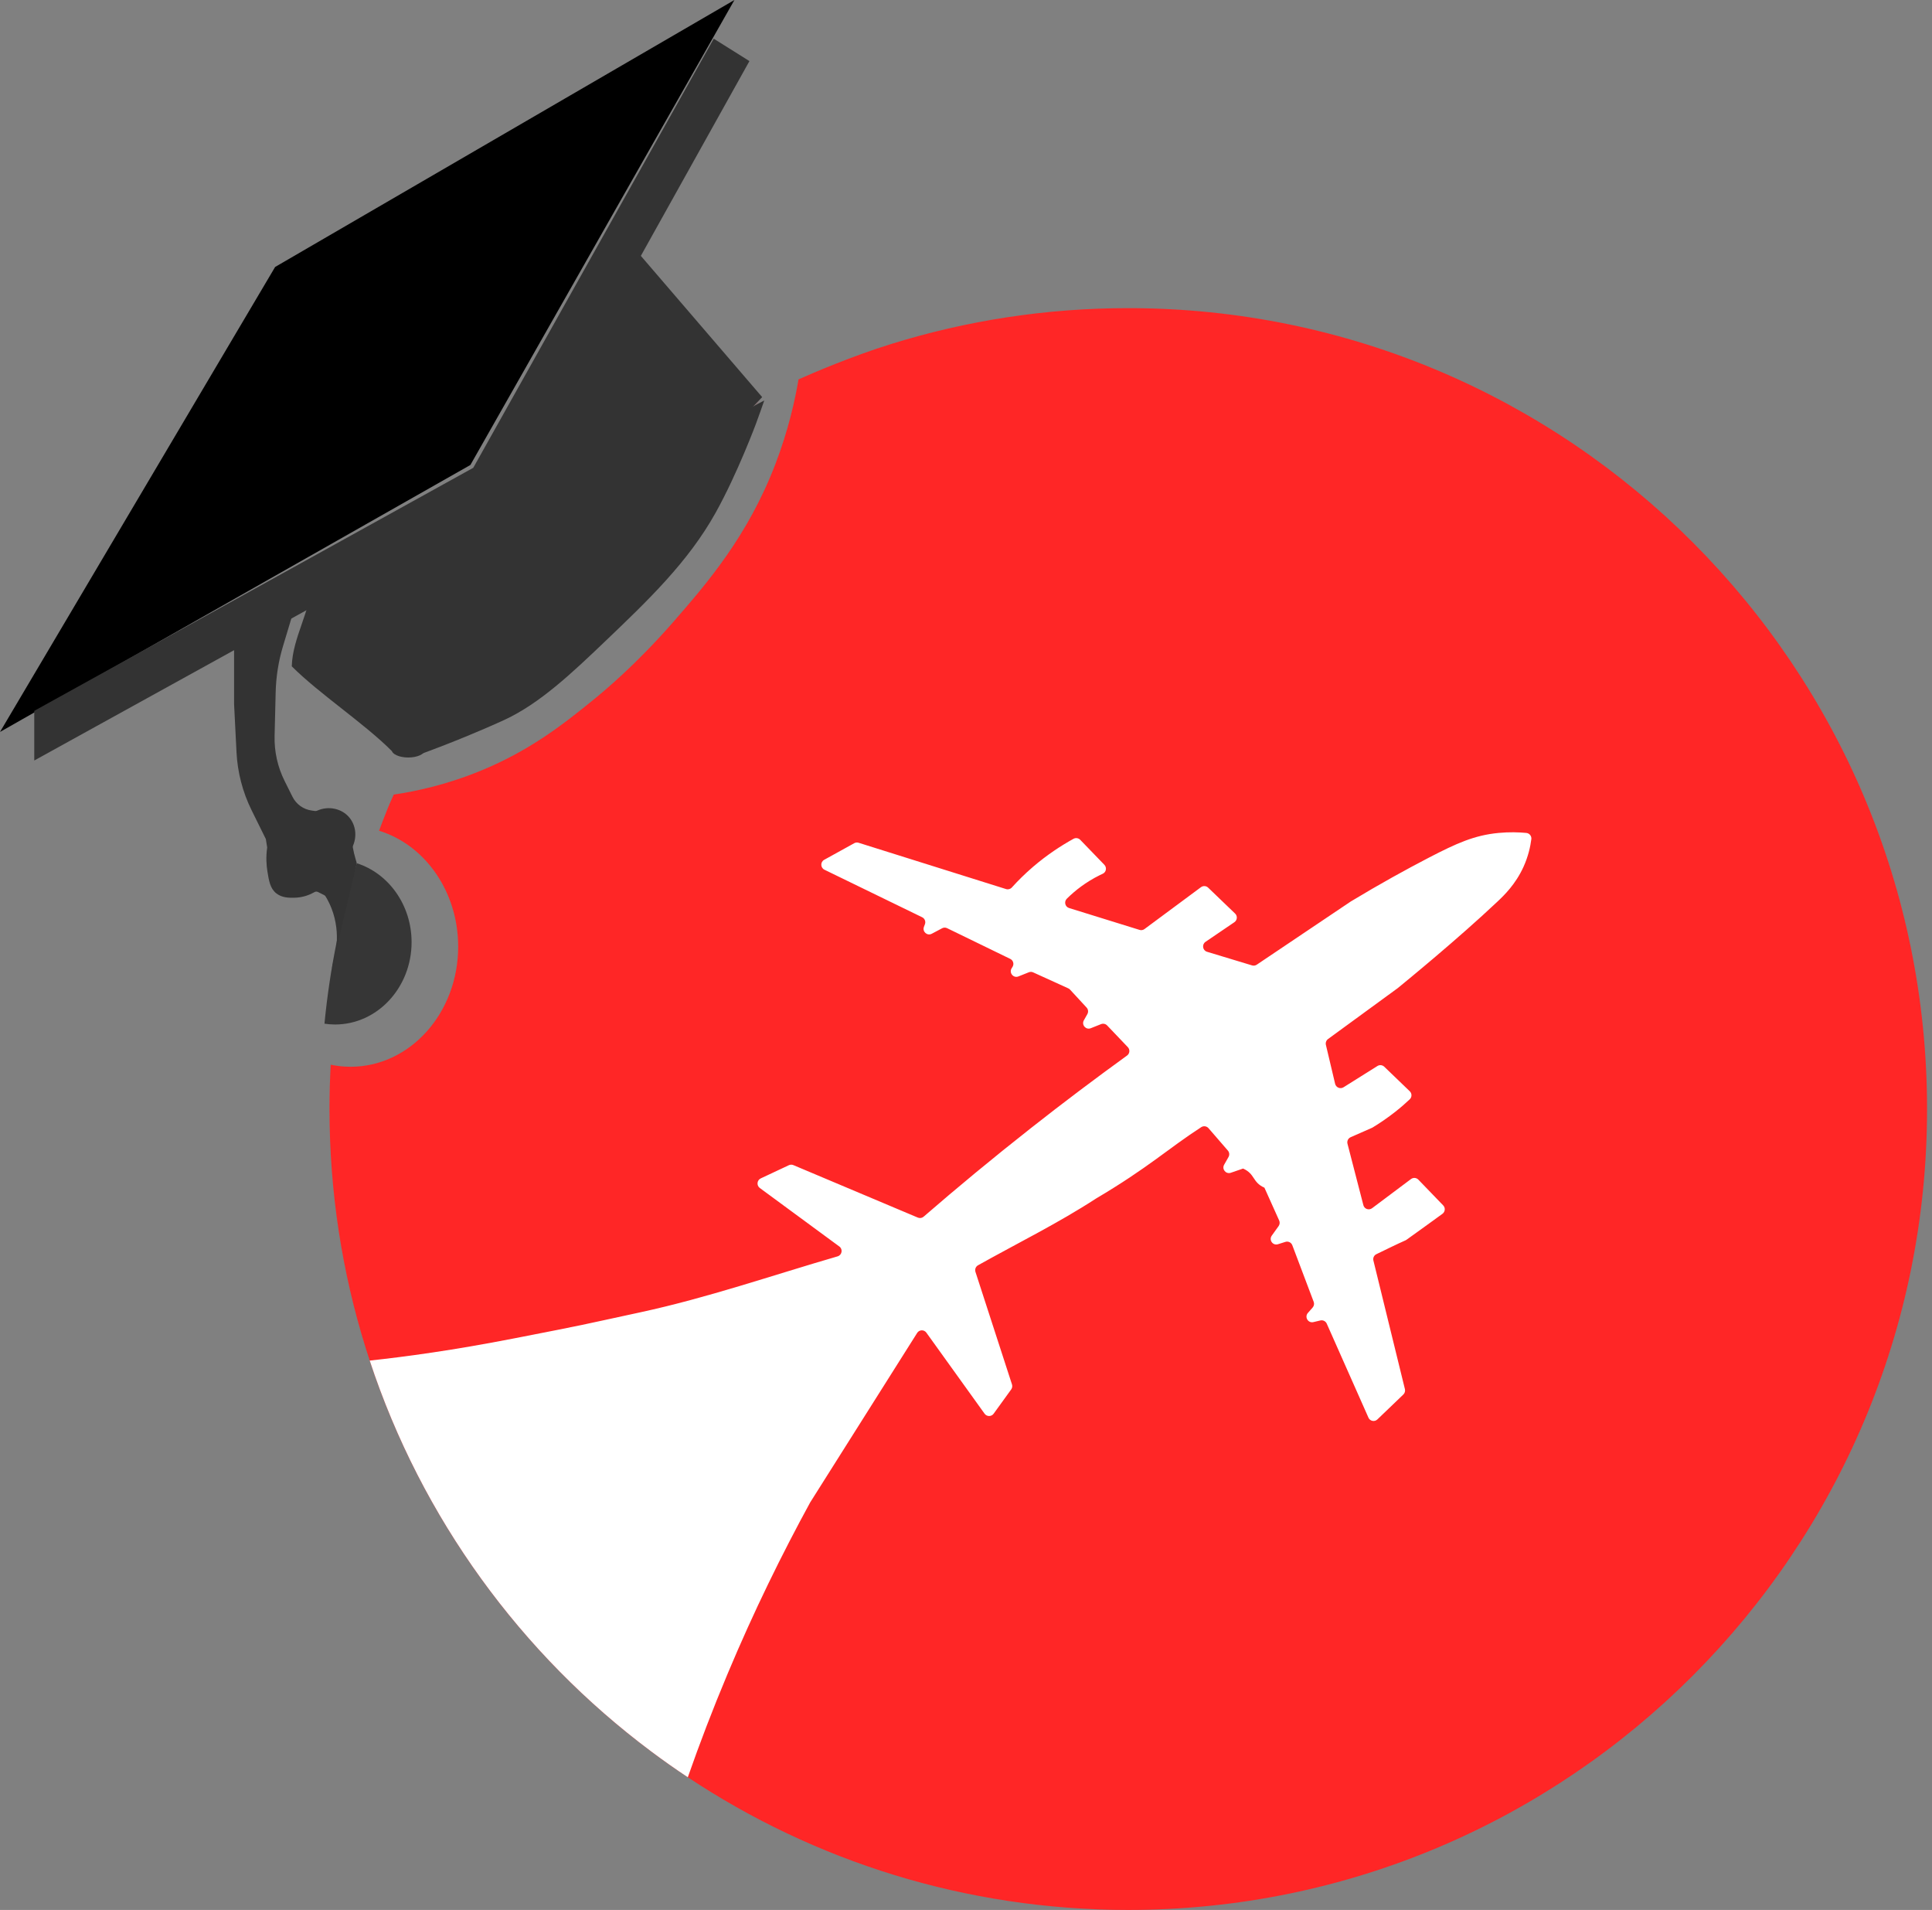
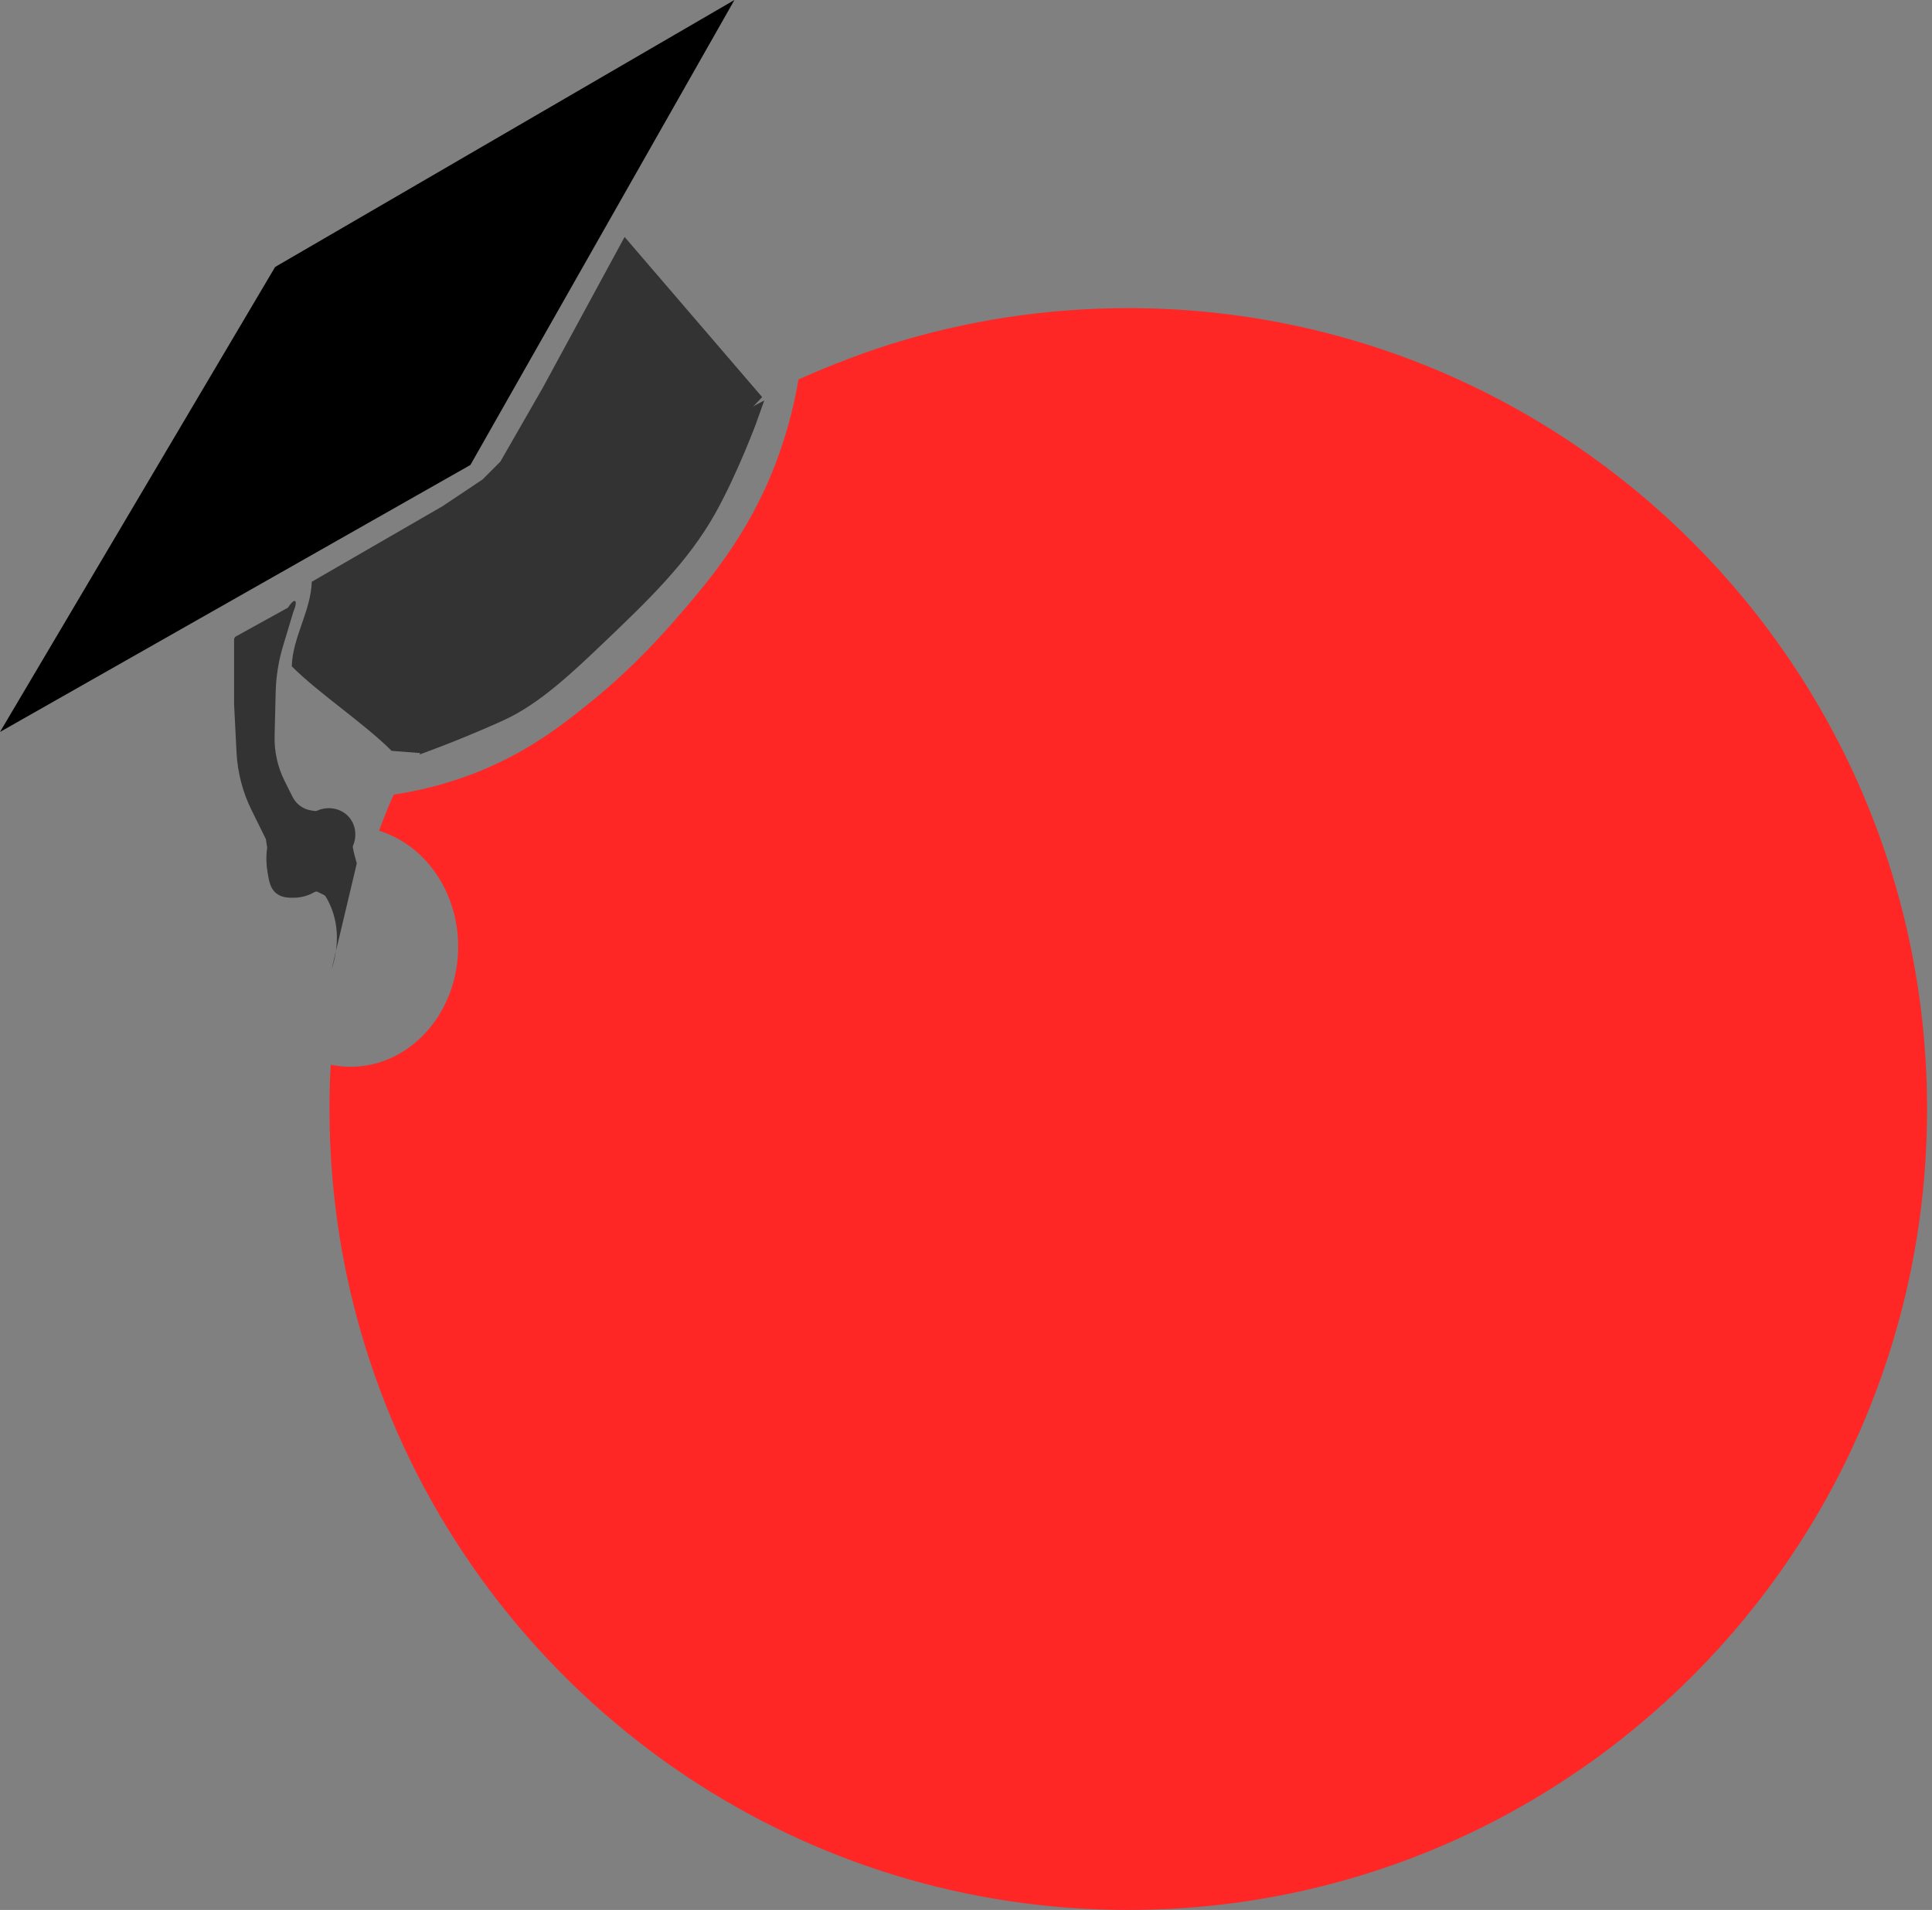
<svg xmlns="http://www.w3.org/2000/svg" width="86" height="85" viewBox="0 0 86 85" fill="none">
  <rect x="0" y="0" width="86" height="85" fill="#808080" stroke="none" />
  <g id="favicon">
    <path id="Vector" opacity="0.1" d="M14.245 45.559C14.304 44.943 14.38 44.332 14.471 43.726C14.381 44.332 14.306 44.943 14.245 45.559Z" fill="#ED1C24" />
-     <path id="Vector_2" opacity="0.1" d="M33.823 17.724C33.699 18.082 33.574 18.426 33.458 18.747C31.833 23.235 28.774 25.995 26.08 28.428C23.726 30.551 22.111 32.025 19.494 33.098C19.173 33.23 18.831 33.358 18.473 33.481C20.532 29.667 25.34 22.275 33.517 17.885C33.62 17.831 33.721 17.776 33.823 17.724Z" fill="#C1272D" />
    <path id="Vector_3" d="M85.78 49.356C85.78 69.041 69.86 85 50.223 85C42.978 85 36.238 82.827 30.617 79.095C30.062 78.727 29.519 78.344 28.986 77.945C23.198 73.62 18.771 67.568 16.458 60.551C16.392 60.356 16.33 60.16 16.269 59.963C15.228 56.613 14.667 53.05 14.667 49.356C14.667 48.695 14.685 48.038 14.721 47.384C15.008 47.444 15.303 47.475 15.605 47.475C18.251 47.475 20.395 45.081 20.395 42.129C20.395 39.666 18.904 37.592 16.873 36.972C16.947 36.773 17.089 36.392 17.28 35.922C17.28 35.922 17.361 35.723 17.527 35.362C18.478 35.222 19.842 34.937 21.383 34.307C23.626 33.388 25.116 32.198 26.42 31.138C26.878 30.767 28.319 29.573 29.976 27.673C31.477 25.952 33.294 23.848 34.519 20.643C35.089 19.153 35.383 17.839 35.545 16.884C36.187 16.598 37.895 15.86 39.679 15.306C43.01 14.27 46.552 13.713 50.223 13.713C69.86 13.713 85.78 29.671 85.78 49.356Z" fill="#FF2626" />
-     <path id="Vector_4" d="M68.165 37.346C68.122 37.68 68.028 38.109 67.819 38.572C67.464 39.354 66.957 39.843 66.645 40.136C64.905 41.78 62.572 43.686 62.233 43.963C62.23 43.966 62.227 43.968 62.224 43.971C61.188 44.728 60.151 45.484 59.115 46.241C59.035 46.301 58.998 46.402 59.02 46.5C59.158 47.078 59.294 47.656 59.431 48.234C59.471 48.4 59.661 48.478 59.805 48.388C60.309 48.072 60.811 47.757 61.315 47.441C61.411 47.381 61.536 47.394 61.618 47.473C61.995 47.837 62.375 48.201 62.752 48.564C62.855 48.662 62.855 48.826 62.752 48.924C62.565 49.1 62.357 49.283 62.124 49.467C61.763 49.752 61.414 49.988 61.096 50.18C61.086 50.186 61.076 50.191 61.066 50.195C60.752 50.334 60.436 50.472 60.122 50.61C60.01 50.659 59.951 50.782 59.981 50.9C60.217 51.811 60.452 52.723 60.688 53.633C60.731 53.805 60.935 53.876 61.076 53.77C61.654 53.337 62.231 52.905 62.809 52.472C62.909 52.397 63.048 52.409 63.135 52.498C63.504 52.88 63.873 53.262 64.241 53.644C64.347 53.752 64.331 53.929 64.209 54.019C63.669 54.41 63.108 54.819 62.606 55.176C62.593 55.186 62.579 55.194 62.564 55.2C62.163 55.377 61.706 55.605 61.267 55.816C61.162 55.866 61.106 55.985 61.135 56.099C61.602 58.007 62.069 59.915 62.538 61.823C62.558 61.909 62.532 62 62.468 62.061C62.083 62.432 61.697 62.801 61.312 63.17C61.188 63.289 60.984 63.249 60.915 63.092C60.296 61.697 59.676 60.302 59.058 58.907C59.01 58.798 58.891 58.739 58.776 58.765C58.671 58.79 58.566 58.814 58.461 58.839C58.227 58.893 58.059 58.614 58.218 58.432C58.29 58.351 58.361 58.269 58.432 58.188C58.492 58.119 58.51 58.022 58.477 57.937C58.16 57.096 57.842 56.256 57.525 55.417C57.478 55.294 57.343 55.229 57.219 55.268C57.107 55.303 56.997 55.337 56.886 55.373C56.659 55.444 56.471 55.185 56.611 54.991C56.712 54.849 56.814 54.707 56.916 54.565C56.967 54.493 56.977 54.399 56.941 54.318C56.721 53.831 56.502 53.343 56.284 52.857C55.736 52.612 55.881 52.25 55.334 52.005C55.329 52.007 54.786 52.193 54.781 52.195C54.566 52.262 54.38 52.032 54.49 51.836C54.555 51.72 54.62 51.605 54.686 51.49C54.737 51.399 54.726 51.284 54.657 51.205C54.37 50.872 54.081 50.54 53.794 50.208C53.713 50.115 53.575 50.096 53.471 50.163C51.968 51.138 51.124 51.959 48.789 53.339C47.11 54.432 45.292 55.326 43.536 56.309C43.432 56.367 43.385 56.491 43.421 56.604C43.962 58.274 44.505 59.942 45.047 61.613C45.071 61.688 45.058 61.771 45.011 61.836C44.751 62.196 44.491 62.555 44.23 62.916C44.131 63.053 43.927 63.052 43.828 62.916L41.236 59.309C41.134 59.165 40.919 59.172 40.826 59.321L36.076 66.844C36.073 66.849 36.07 66.853 36.067 66.858C34.822 69.136 33.563 71.687 32.382 74.505C31.718 76.086 31.133 77.62 30.617 79.095C30.062 78.727 29.519 78.344 28.986 77.945C23.198 73.62 18.771 67.568 16.458 60.551C18.042 60.38 20.169 60.094 22.892 59.562C26.292 58.899 25.589 59.032 28.516 58.4C31.493 57.757 34.367 56.76 37.284 55.913C37.481 55.855 37.528 55.596 37.362 55.474C36.181 54.606 35.001 53.739 33.821 52.87C33.67 52.758 33.693 52.525 33.862 52.444C34.28 52.248 34.698 52.052 35.115 51.856C35.179 51.827 35.252 51.825 35.316 51.852C37.163 52.63 39.01 53.41 40.857 54.188C40.944 54.225 41.043 54.209 41.114 54.147C42.605 52.855 44.193 51.54 45.877 50.215C47.331 49.069 48.766 47.991 50.17 46.975C50.291 46.887 50.307 46.712 50.204 46.603C49.896 46.281 49.589 45.959 49.283 45.637C49.213 45.564 49.105 45.54 49.011 45.578C48.859 45.638 48.706 45.699 48.554 45.76C48.337 45.846 48.131 45.611 48.247 45.407C48.298 45.315 48.351 45.224 48.402 45.132C48.455 45.037 48.441 44.92 48.368 44.84C48.121 44.574 47.876 44.308 47.63 44.041C47.607 44.017 47.58 43.997 47.55 43.984C47.03 43.747 46.511 43.511 45.991 43.275C45.93 43.246 45.86 43.245 45.797 43.27C45.642 43.331 45.487 43.394 45.333 43.455C45.11 43.543 44.905 43.296 45.032 43.092L45.071 43.029C45.15 42.904 45.102 42.738 44.969 42.674C44.033 42.219 43.095 41.763 42.16 41.308C42.089 41.273 42.005 41.274 41.936 41.312C41.782 41.393 41.629 41.474 41.475 41.556C41.273 41.663 41.046 41.462 41.128 41.247L41.171 41.133C41.218 41.013 41.163 40.877 41.048 40.821C39.598 40.116 38.149 39.411 36.699 38.706C36.518 38.618 36.511 38.362 36.687 38.265C37.134 38.019 37.579 37.771 38.025 37.526C38.084 37.493 38.154 37.485 38.218 37.506C40.407 38.193 42.594 38.88 44.783 39.567C44.876 39.596 44.977 39.568 45.042 39.495C45.308 39.201 45.619 38.89 45.984 38.577C46.614 38.037 47.239 37.632 47.785 37.33C47.883 37.276 48.006 37.294 48.084 37.374C48.441 37.746 48.801 38.117 49.16 38.488C49.277 38.611 49.242 38.815 49.087 38.885C49.041 38.907 48.996 38.928 48.949 38.951C48.333 39.256 47.854 39.633 47.489 39.995C47.355 40.127 47.408 40.355 47.589 40.411C48.634 40.735 49.68 41.06 50.726 41.384C50.801 41.408 50.883 41.394 50.946 41.346C51.785 40.724 52.622 40.105 53.46 39.483C53.558 39.411 53.692 39.42 53.779 39.504C54.179 39.888 54.579 40.272 54.979 40.657C55.093 40.766 55.077 40.953 54.946 41.042C54.518 41.333 54.09 41.624 53.662 41.915C53.49 42.032 53.53 42.298 53.73 42.358C54.397 42.56 55.065 42.762 55.733 42.964C55.804 42.986 55.881 42.974 55.943 42.932C57.339 41.995 58.735 41.055 60.13 40.118C61.438 39.328 62.613 38.684 63.596 38.173C64.853 37.522 65.633 37.172 66.704 37.069C67.188 37.023 67.611 37.037 67.943 37.069C68.082 37.083 68.183 37.208 68.165 37.346Z" fill="white" />
    <path id="Vector_5" d="M0 32.574L12.247 11.881L32.692 0L20.939 20.693L0 32.574Z" fill="black" />
-     <path id="Vector_6" d="M2.025 31.93V32.998L22.075 21.93L32.692 2.89L31.951 2.425L21.433 21.188L2.025 31.93Z" fill="#333333" stroke="#333333" stroke-miterlimit="10" />
-     <path id="Vector_7" opacity="0.95" d="M18.321 41.931C18.321 43.953 16.795 45.594 14.914 45.594C14.754 45.594 14.597 45.582 14.443 45.558C14.681 43.096 15.171 40.707 15.885 38.418C17.293 38.868 18.321 40.27 18.321 41.931Z" fill="#333333" />
    <path id="Vector_8" d="M13.055 27.239L12.6 28.749C12.398 29.416 12.289 30.105 12.271 30.801L12.223 32.759C12.207 33.45 12.359 34.136 12.668 34.754L13.018 35.456C13.184 35.791 13.505 36.022 13.875 36.072L14.024 36.093C14.056 36.097 14.086 36.092 14.115 36.079C14.626 35.849 15.221 35.982 15.555 36.388C15.832 36.725 15.894 37.203 15.719 37.624C15.706 37.653 15.702 37.686 15.707 37.719C15.737 37.888 15.776 38.055 15.825 38.22L15.871 38.377C15.879 38.406 15.88 38.435 15.873 38.464L14.765 43.122C14.931 42.62 15.191 41.562 14.765 40.448C14.686 40.242 14.593 40.058 14.494 39.896C14.477 39.868 14.454 39.847 14.425 39.833C14.335 39.788 14.245 39.742 14.156 39.698C14.106 39.672 14.047 39.675 13.997 39.703C13.81 39.81 13.493 39.95 13.087 39.953C12.86 39.955 12.55 39.958 12.296 39.755C12.025 39.538 11.972 39.207 11.901 38.765C11.86 38.507 11.832 38.147 11.893 37.716C11.874 37.589 11.854 37.469 11.834 37.342L11.199 36.057C10.801 35.252 10.573 34.374 10.528 33.477L10.42 31.34V28.467C10.42 28.406 10.454 28.349 10.507 28.32L12.813 27.046C13.105 26.599 13.297 26.634 13.055 27.243V27.239Z" fill="#333333" />
-     <path id="Vector_9" d="M33.714 17.984C33.817 17.93 33.919 17.875 34.02 17.823C33.958 18.002 33.896 18.177 33.835 18.348C33.835 18.348 33.742 18.608 33.655 18.846C33.655 18.846 32.835 21.059 31.853 22.822C30.631 25.014 28.846 26.719 26.914 28.564C25.452 29.96 24.032 31.302 22.47 32.03C22.283 32.117 21.176 32.623 19.691 33.197C19.264 33.362 18.909 33.493 18.67 33.58C20.729 29.766 25.537 22.374 33.714 17.984Z" fill="#333333" />
+     <path id="Vector_9" d="M33.714 17.984C33.817 17.93 33.919 17.875 34.02 17.823C33.835 18.348 33.742 18.608 33.655 18.846C33.655 18.846 32.835 21.059 31.853 22.822C30.631 25.014 28.846 26.719 26.914 28.564C25.452 29.96 24.032 31.302 22.47 32.03C22.283 32.117 21.176 32.623 19.691 33.197C19.264 33.362 18.909 33.493 18.67 33.58C20.729 29.766 25.537 22.374 33.714 17.984Z" fill="#333333" />
    <path id="Vector_10" d="M27.803 10.545C29.845 12.921 31.885 15.297 33.927 17.673C28.857 22.953 23.786 28.235 18.716 33.515C18.289 33.482 17.86 33.449 17.433 33.416C16.215 32.195 14.206 30.874 12.988 29.654C13.021 28.366 13.844 27.178 13.877 25.891C15.82 24.769 17.761 23.647 19.704 22.525L21.482 21.337C21.746 21.072 22.008 20.809 22.272 20.545C22.897 19.456 23.523 18.366 24.149 17.277C25.366 15.033 26.585 12.789 27.803 10.545Z" fill="#333333" />
-     <path id="Vector_11" d="M18.173 33.712C18.582 33.712 18.914 33.557 18.914 33.366C18.914 33.175 18.582 33.02 18.173 33.02C17.764 33.02 17.433 33.175 17.433 33.366C17.433 33.557 17.764 33.712 18.173 33.712Z" fill="#333333" />
  </g>
</svg>